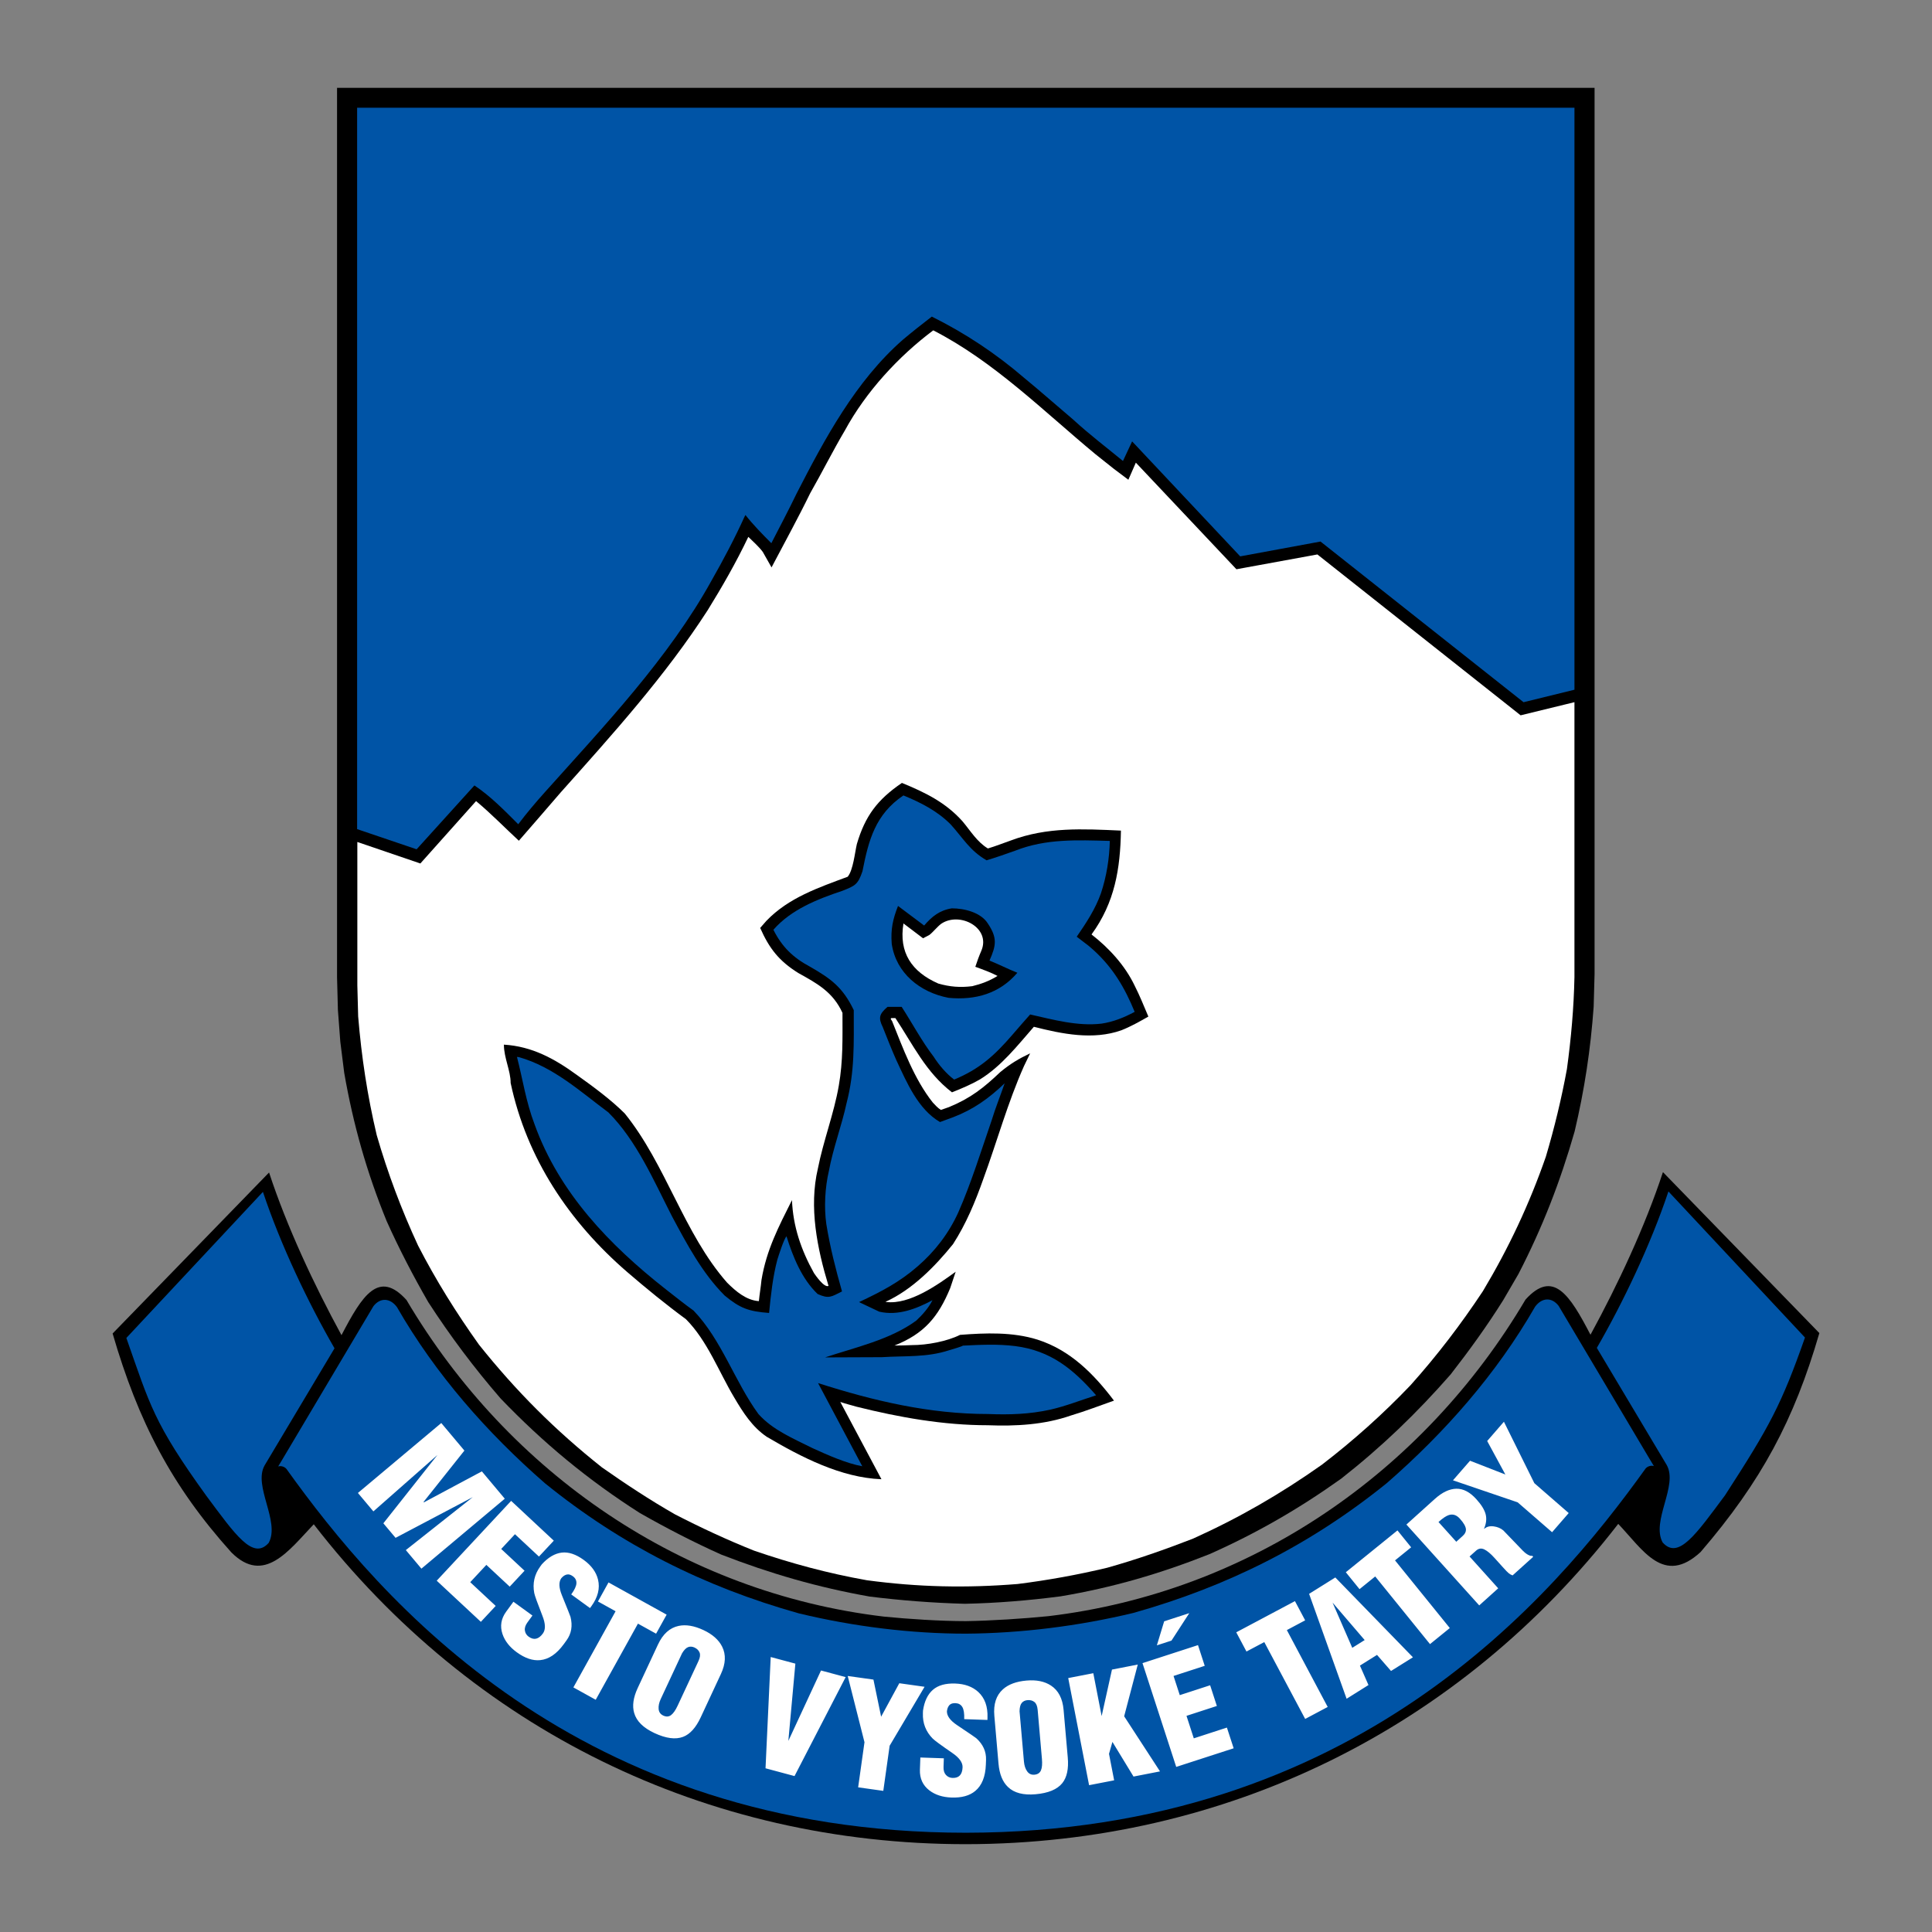
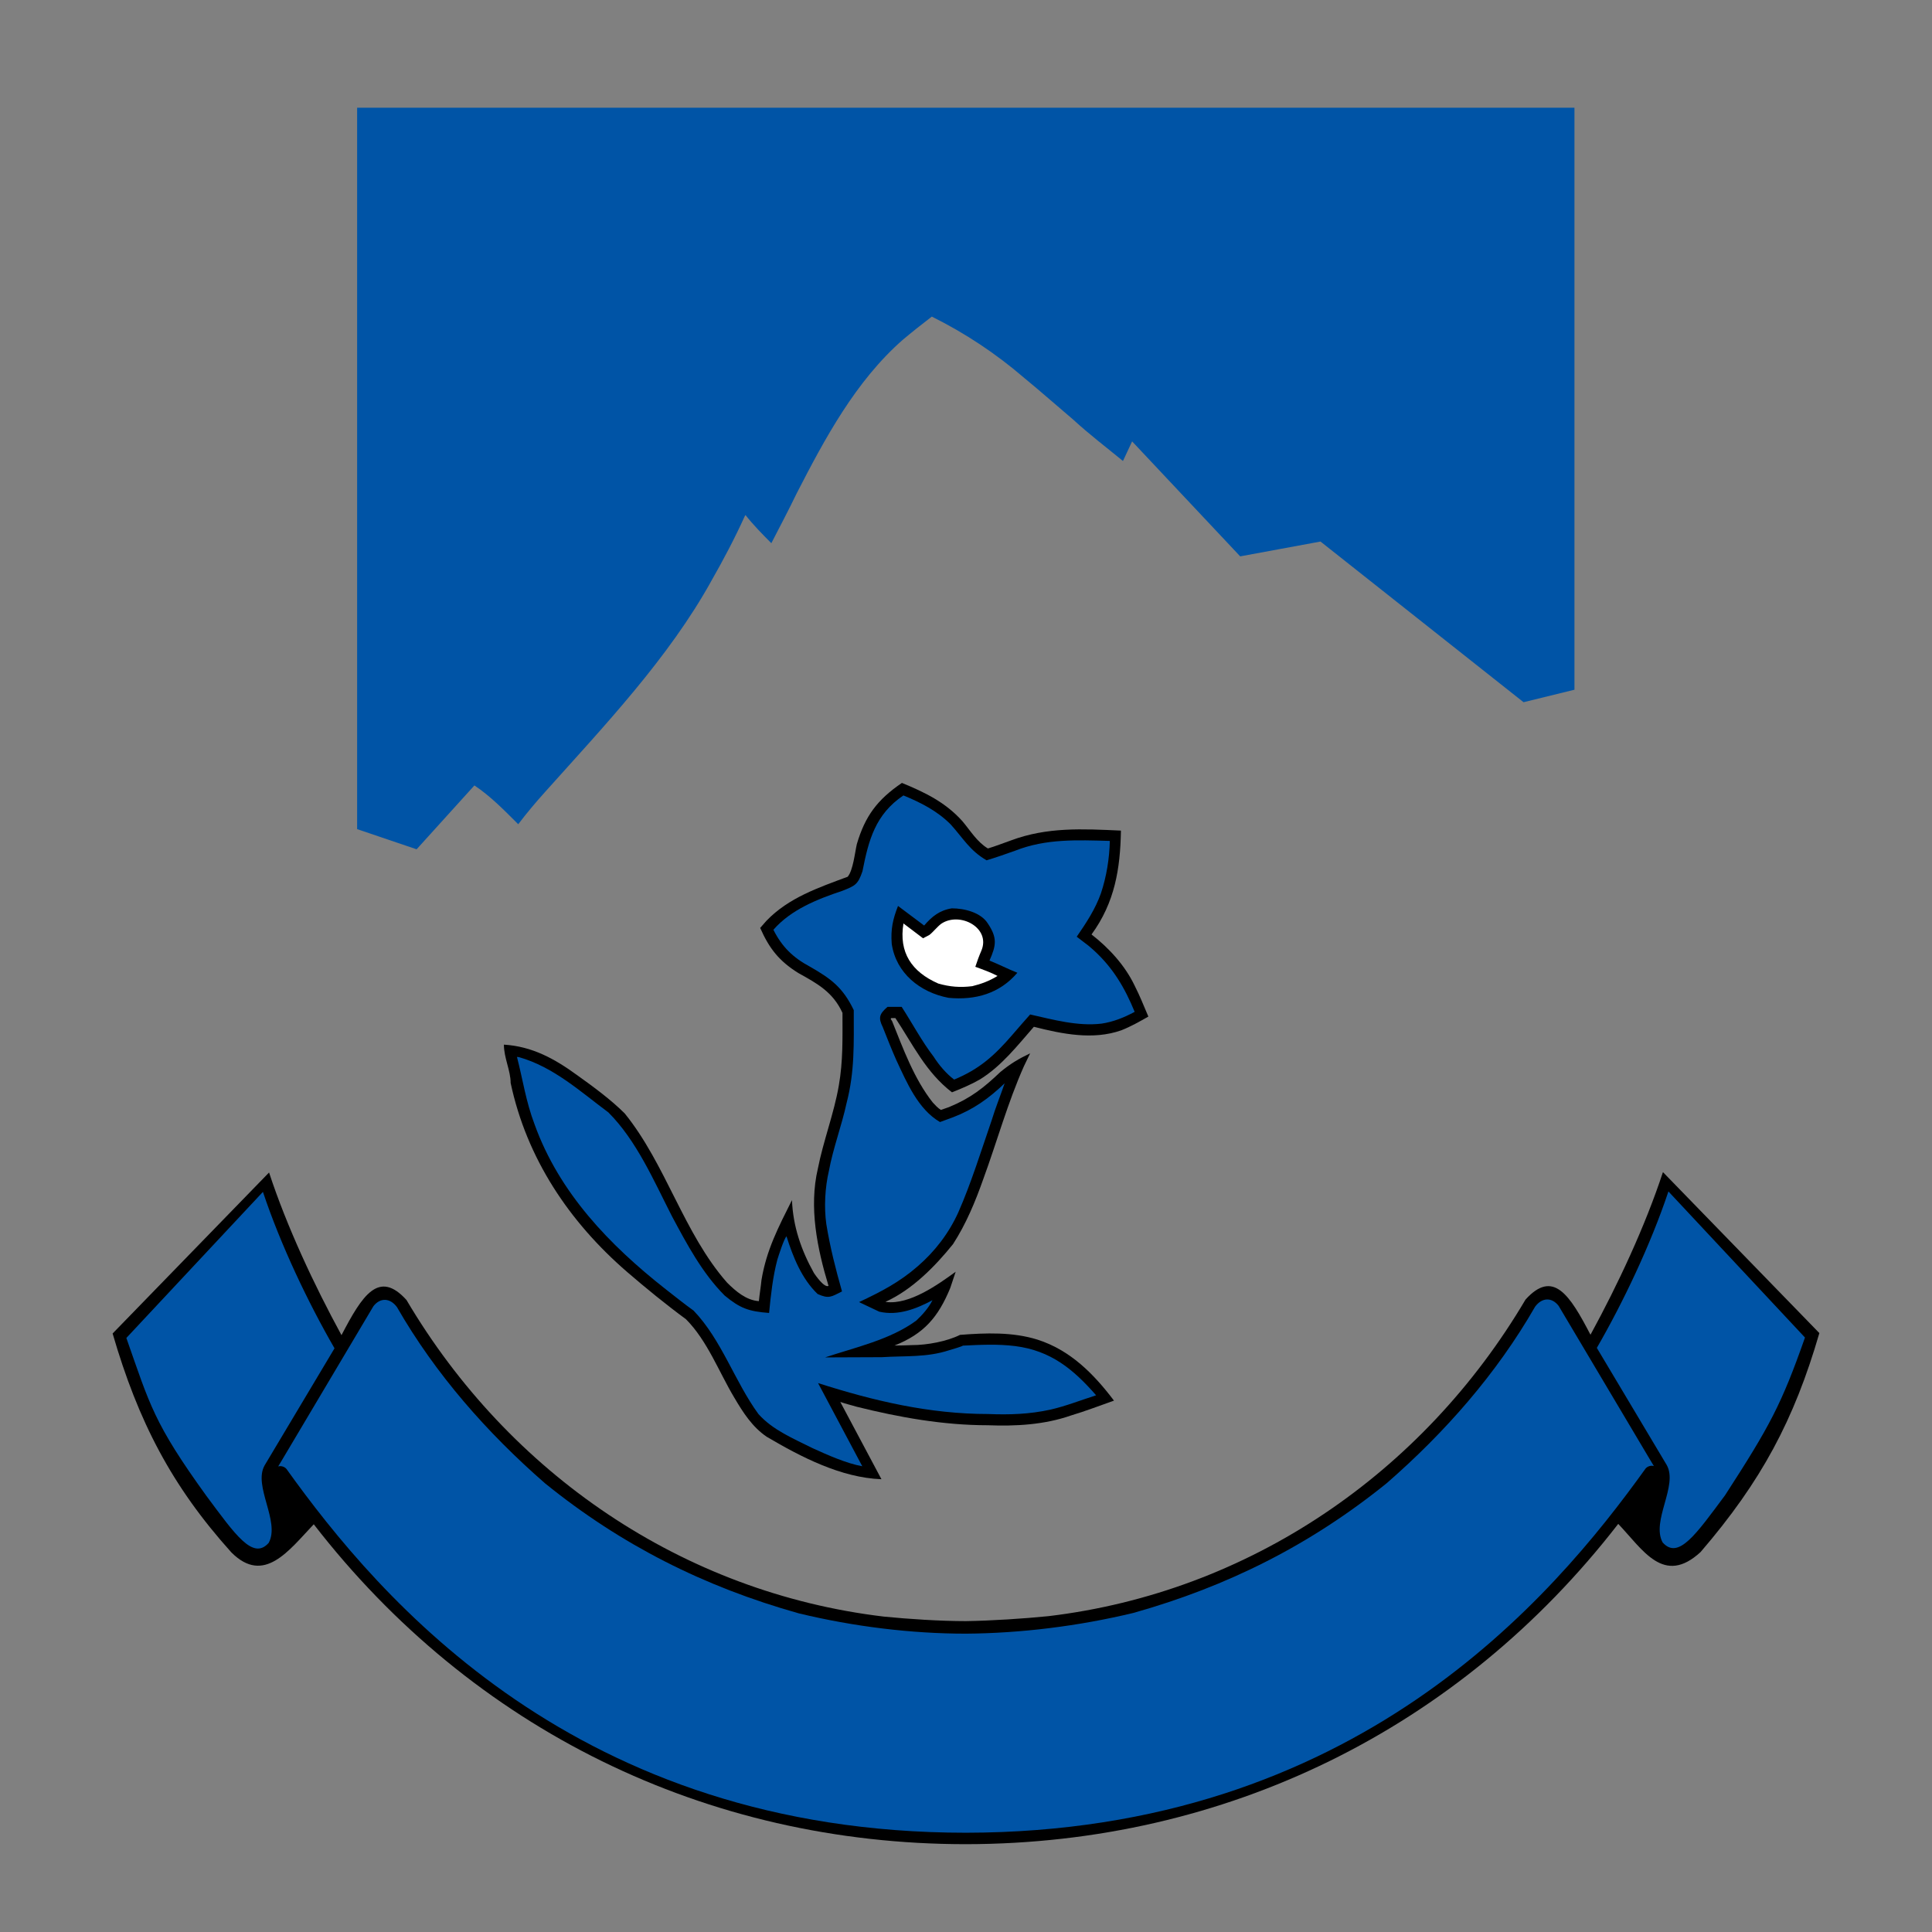
<svg xmlns="http://www.w3.org/2000/svg" version="1.1" id="Layer_1" x="0px" y="0px" width="110px" height="110px" viewBox="0 0 110 110" enable-background="new 0 0 110 110" xml:space="preserve">
  <rect x="0" y="0" width="110" height="110" fill="#808080" stroke="none" />
  <g>
-     <path fill-rule="evenodd" clip-rule="evenodd" d="M90.736,57.325c-0.174,2.428-0.523,4.73-1.084,7.097   c-0.82,2.863-1.83,5.466-3.199,8.116l-0.871,1.495c-0.922,1.469-1.93,2.862-2.988,4.22c-1.93,2.203-3.92,4.121-6.236,5.938   c-2.391,1.706-4.807,3.101-7.494,4.295c-2.789,1.108-5.516,1.905-8.479,2.403c-1.818,0.236-3.623,0.386-5.453,0.424   c-1.83-0.05-3.611-0.188-5.416-0.411c-2.951-0.523-5.664-1.308-8.453-2.391c-1.581-0.709-3.125-1.507-4.631-2.365   c-2.951-1.88-5.503-3.995-7.93-6.523c-1.519-1.755-2.864-3.549-4.122-5.49c-0.858-1.494-1.655-3.024-2.365-4.606   c-1.133-2.776-1.905-5.502-2.416-8.44l-0.224-1.78L19.239,57.5l-0.049-1.855V5h71.598v50.457L90.736,57.325" />
    <path fill-rule="evenodd" clip-rule="evenodd" fill="#0054A6" d="M20.333,47.207V6.133h69.31V39.27l-2.898,0.711l-11.561-9.148   l-4.572,0.844l-6.154-6.546l-0.521,1.116c-0.939-0.772-1.926-1.521-2.828-2.352c-0.928-0.784-1.865-1.616-2.793-2.377   c-1.615-1.39-3.373-2.555-5.263-3.492c-0.559,0.428-1.128,0.879-1.65,1.318c-2.686,2.353-4.443,5.631-6.048,8.756   c-0.451,0.938-0.974,1.925-1.438,2.827c-0.499-0.499-1.045-1.057-1.473-1.604l-0.048,0.083c-0.559,1.235-1.212,2.471-1.877,3.636   c-2.436,4.419-6.165,8.34-9.504,12.07c-0.522,0.582-1.034,1.188-1.509,1.817c-0.784-0.784-1.568-1.592-2.495-2.21l-3.291,3.636   L20.333,47.207" />
-     <path fill-rule="evenodd" clip-rule="evenodd" fill="#FFFFFF" d="M75.268,83.391c-2.352,1.663-4.74,3.042-7.354,4.218   c-1.592,0.617-3.221,1.188-4.871,1.651c-1.688,0.404-3.396,0.713-5.107,0.927c-2.936,0.237-5.644,0.179-8.579-0.214   c-2.21-0.392-4.324-0.963-6.428-1.687c-1.521-0.606-3.053-1.319-4.502-2.067c-1.414-0.809-2.804-1.723-4.158-2.674   c-2.662-2.114-4.871-4.324-6.998-6.985c-1.295-1.817-2.448-3.658-3.469-5.644c-0.951-2.055-1.723-4.11-2.353-6.284   c-0.534-2.257-0.867-4.455-1.057-6.76l-0.047-1.771v-8.162l3.588,1.224l3.172-3.552c0.819,0.678,1.652,1.532,2.436,2.257   c0.784-0.902,1.592-1.829,2.376-2.744c2.958-3.314,5.964-6.641,8.376-10.383c0.831-1.343,1.627-2.733,2.305-4.158l0.012-0.013   c0.273,0.273,0.594,0.547,0.82,0.855l0.498,0.88c0.737-1.402,1.509-2.805,2.198-4.218c0.665-1.164,1.295-2.424,1.983-3.588   c1.188-2.186,3.042-4.206,5.026-5.69c3.457,1.77,6.273,4.598,9.242,7.057l1.047,0.832l0.82,0.617l0.426-0.974l5.727,6.07   l4.609-0.843l11.572,9.159l3.064-0.748v15.646c-0.035,1.759-0.189,3.493-0.428,5.239c-0.309,1.688-0.713,3.351-1.199,4.99   c-0.938,2.697-2.115,5.203-3.588,7.663c-1.26,1.9-2.602,3.659-4.123,5.357C78.736,80.516,77.063,82.013,75.268,83.391" />
    <path fill-rule="evenodd" clip-rule="evenodd" d="M55.986,67.126c0.781-2.132,1.389-4.351,2.318-6.433l0.348-0.72   c-0.658,0.311-1.129,0.595-1.699,1.065c-0.941,0.894-1.686,1.488-2.926,1.997l-0.458,0.16c-0.174-0.111-0.322-0.272-0.459-0.421   c-1.054-1.326-1.698-3.087-2.318-4.637l-0.074-0.111v-0.025l0.013-0.012l0.012-0.025h0.236c1.004,1.513,1.735,3.087,3.223,4.228   c0.533-0.21,1.09-0.446,1.586-0.731c1.229-0.756,2.133-1.922,3.076-3c1.611,0.41,3.371,0.769,4.982,0.199   c0.533-0.211,1.041-0.497,1.537-0.781c-0.248-0.583-0.496-1.203-0.781-1.761c-0.545-1.141-1.449-2.133-2.455-2.914   c1.328-1.821,1.637-3.743,1.674-5.913c-2.18-0.099-4.201-0.211-6.26,0.559c-0.422,0.148-0.893,0.334-1.314,0.458   c-0.619-0.372-0.99-1.004-1.449-1.55c-0.967-1.078-2.12-1.637-3.447-2.182c-1.4,0.954-2.096,1.885-2.566,3.483   c-0.112,0.483-0.211,1.488-0.521,1.859c-1.662,0.62-3.359,1.19-4.624,2.505l-0.359,0.409c0.521,1.178,1.078,1.884,2.169,2.566   c1.116,0.619,1.971,1.091,2.517,2.269c0,1.475,0.037,2.739-0.211,4.153c-0.272,1.574-0.88,3.137-1.189,4.71   c-0.521,2.207-0.037,4.563,0.606,6.683c-0.248,0.124-0.743-0.607-0.83-0.731c-0.731-1.314-1.19-2.653-1.252-4.153   c-0.769,1.537-1.45,2.826-1.736,4.55c-0.036,0.384-0.111,0.818-0.148,1.202c-0.719-0.049-1.313-0.558-1.81-1.054   c-2.468-2.802-3.472-6.719-5.827-9.632c-0.78-0.781-1.809-1.537-2.714-2.183c-1.276-0.929-2.554-1.636-4.166-1.735   c0,0.756,0.384,1.476,0.384,2.183c0.917,4.302,3.335,7.909,6.632,10.76c1.066,0.918,2.219,1.86,3.348,2.689   c1.215,1.216,1.884,3.014,2.752,4.464c0.496,0.843,1.028,1.674,1.848,2.231c1.958,1.153,4.227,2.331,6.532,2.417l-2.343-4.4   c0.285,0.099,0.632,0.186,0.93,0.272c2.43,0.607,4.946,1.054,7.463,1.054c1.598,0.062,3.223-0.025,4.748-0.558   c0.793-0.235,1.662-0.57,2.441-0.843c-1.152-1.525-2.49-2.876-4.352-3.472c-1.424-0.446-2.961-0.384-4.412-0.272   c-0.745,0.372-1.873,0.583-2.741,0.583c-0.322,0.013-0.669,0.024-0.991,0.024c1.687-0.67,2.492-1.624,3.173-3.272l0.311-0.93   c-1.004,0.731-2.616,1.884-3.955,1.723l-0.038-0.012c1.513-0.683,2.827-2.021,3.844-3.286   C55.006,69.681,55.527,68.428,55.986,67.126" />
    <path fill-rule="evenodd" clip-rule="evenodd" fill="#0054A6" d="M53.159,60.165c0.298,0.471,0.719,0.967,1.166,1.302   c1.438-0.596,2.293-1.364,3.309-2.542c0.311-0.372,0.695-0.793,1.018-1.165c1.326,0.297,2.703,0.682,4.066,0.521   c0.67-0.1,1.289-0.349,1.885-0.67c-0.559-1.364-1.229-2.505-2.332-3.509l-0.285-0.248l-0.682-0.521   c0.545-0.793,1.055-1.563,1.377-2.467c0.322-0.968,0.482-1.972,0.508-2.988c-1.859-0.049-3.633-0.136-5.393,0.558   c-0.521,0.187-1.09,0.385-1.623,0.546c-0.955-0.546-1.34-1.265-2.047-2.045c-0.767-0.77-1.698-1.24-2.69-1.649   c-1.599,1.079-1.982,2.542-2.33,4.314c-0.261,0.769-0.422,0.83-1.142,1.116c-1.412,0.471-2.925,1.065-3.93,2.219   c0.484,0.966,1.117,1.586,2.071,2.095c1.215,0.694,1.884,1.19,2.504,2.479c0,1.91,0.062,3.483-0.409,5.294   c-0.272,1.265-0.77,2.578-1.005,3.855c-0.222,0.941-0.284,2.07-0.148,3.037c0.211,1.302,0.533,2.566,0.893,3.831   c-0.619,0.31-0.744,0.434-1.388,0.148c-0.905-0.868-1.4-2.107-1.772-3.285c-0.149,0.148-0.446,1.09-0.521,1.326   c-0.26,0.979-0.371,2.021-0.471,3.037c-1.153-0.087-1.648-0.261-2.529-0.991c-1.276-1.277-2.157-2.938-3-4.513   c-1.028-2.009-2.008-4.302-3.619-5.913c-1.6-1.19-3.125-2.592-5.096-3.149l-0.111-0.012c0.334,1.289,0.508,2.541,1.004,3.843   c1.401,3.893,4.265,6.867,7.45,9.372c0.509,0.396,1.079,0.855,1.6,1.227c1.599,1.662,2.343,4.042,3.694,5.89   c0.818,0.917,1.996,1.4,3.087,1.946c0.843,0.384,1.922,0.867,2.826,1.028l-2.517-4.735c3.174,1.017,6.348,1.761,9.682,1.761   c1.215,0.049,2.355,0.012,3.545-0.249c0.869-0.197,1.748-0.545,2.604-0.817c-1.301-1.488-2.578-2.542-4.611-2.802   c-0.992-0.124-1.984-0.075-2.975-0.025c-0.051,0.05-0.656,0.224-0.781,0.261c-1.278,0.421-2.504,0.31-3.832,0.396   c-1.066,0-2.169,0.013-3.234,0.013c1.71-0.57,3.706-1.004,5.193-2.096c0.347-0.322,0.707-0.731,0.917-1.152l0.014-0.013   c-0.931,0.496-1.972,0.905-3.038,0.657l-1.152-0.545c1.265-0.596,2.294-1.128,3.335-2.034c0.991-0.855,1.784-1.896,2.317-3.074   c0.732-1.661,1.303-3.509,1.896-5.231c0.211-0.693,0.51-1.438,0.744-2.12c-0.893,0.856-1.771,1.488-2.938,1.935l-0.744,0.272   c-1.251-0.731-1.885-2.243-2.479-3.508c-0.272-0.608-0.533-1.277-0.78-1.897c-0.261-0.533-0.199-0.743,0.271-1.153h0.806   C51.931,58.243,52.49,59.297,53.159,60.165" />
    <path fill-rule="evenodd" clip-rule="evenodd" d="M50.771,53.737c0.247,1.673,1.611,2.765,3.235,3.075   c1.537,0.148,2.914-0.249,3.918-1.427c-0.533-0.211-1.055-0.483-1.588-0.693c0.385-0.868,0.459-1.29-0.098-2.121   c-0.396-0.619-1.326-0.854-2.045-0.854c-0.696,0.111-1.129,0.459-1.576,0.979l-1.488-1.115   C50.833,52.336,50.708,52.907,50.771,53.737" />
    <path fill-rule="evenodd" clip-rule="evenodd" fill="#FFFFFF" d="M55.357,56.149c0.508-0.124,0.979-0.298,1.438-0.583   c-0.373-0.198-0.855-0.372-1.264-0.521c0.098-0.298,0.209-0.607,0.334-0.894c0.582-1.313-1.203-2.268-2.269-1.561   c-0.236,0.173-0.458,0.47-0.683,0.644l-0.359,0.187l-1.115-0.844c-0.272,1.649,0.459,2.753,1.983,3.422   C54.08,56.187,54.662,56.235,55.357,56.149" />
    <path fill-rule="evenodd" clip-rule="evenodd" d="M55,92.3c1.461-0.023,3.275-0.141,4.689-0.282   c11.428-1.366,21.324-8.13,27.168-18.026c1.58-1.743,2.521-0.26,3.699,2.003c1.557-2.851,3.111-6.173,4.125-9.26l8.906,9.165   c-1.438,4.949-3.299,8.437-6.762,12.466c-2.098,1.933-3.277-0.118-4.689-1.603C83.088,98.45,69.799,104.978,55,105   c-14.797,0-28.088-6.526-37.136-18.214c-1.414,1.485-2.828,3.464-4.689,1.603c-3.394-3.771-5.302-7.446-6.763-12.465l8.907-9.167   c1.014,3.088,2.569,6.41,4.124,9.261c1.179-2.262,2.121-3.746,3.7-2.003c5.844,9.896,15.74,16.66,27.169,18.026   C51.724,92.183,53.539,92.3,55,92.3" />
    <path fill-rule="evenodd" clip-rule="evenodd" fill="#0054A6" d="M55,93.014c3.109-0.023,6.387-0.425,9.52-1.178   c5.373-1.509,10.109-3.889,14.445-7.399c3.299-2.875,6.244-6.221,8.436-10.038c0.4-0.542,0.965-0.542,1.342-0.047l5.209,8.766   l0.213,0.354c-0.143-0.048-0.354,0-0.473,0.141C88.389,91.011,77.15,104.324,55,104.348c-22.149,0-33.39-13.313-38.691-20.713   c-0.118-0.142-0.33-0.188-0.471-0.142l0.212-0.353l5.208-8.766c0.377-0.495,0.942-0.495,1.343,0.047   c2.192,3.817,5.137,7.163,8.437,10.038c4.335,3.511,9.071,5.891,14.443,7.399C48.614,92.613,51.889,93.014,55,93.014" />
    <path fill-rule="evenodd" clip-rule="evenodd" fill="#0054A6" d="M15.064,83.437c-0.66,1.178,0.896,3.181,0.236,4.406   c-0.896,1.014-1.909-0.472-3.558-2.687c-2.993-4.146-3.205-5.16-4.548-8.978l7.776-8.318c1.013,3.04,2.592,6.339,4.076,8.907   L15.064,83.437" />
-     <path fill-rule="evenodd" clip-rule="evenodd" fill="#0054A6" d="M94.896,83.412c0.662,1.179-0.895,3.182-0.234,4.406   c0.896,1.014,1.908-0.471,3.557-2.686c2.547-3.936,3.207-5.16,4.549-8.978l-7.775-8.318c-1.014,3.039-2.592,6.339-4.076,8.907   L94.896,83.412" />
-     <path fill-rule="evenodd" clip-rule="evenodd" fill="#FFFFFF" d="M88.369,87.238l-1.959-1.701l-3.684-1.254l0.971-1.115   l2.012,0.784l-1.035-1.907l0.953-1.097l1.732,3.497l1.957,1.702L88.369,87.238 M82.914,87.781l0.367-0.332   c0.127-0.114,0.189-0.235,0.184-0.365c-0.008-0.164-0.121-0.368-0.344-0.614c-0.189-0.213-0.4-0.282-0.631-0.209   c-0.15,0.047-0.348,0.179-0.588,0.396L82.914,87.781z M84.221,91.405l-4.146-4.604l1.621-1.46c0.422-0.379,0.83-0.572,1.225-0.579   c0.395-0.006,0.773,0.192,1.139,0.599c0.287,0.318,0.463,0.604,0.527,0.857s0.035,0.524-0.09,0.814l0.012,0.013   c0.135-0.122,0.313-0.168,0.531-0.14c0.219,0.029,0.402,0.105,0.553,0.231l1.014,1.054c0.141,0.155,0.268,0.264,0.379,0.325   c0.113,0.063,0.195,0.083,0.252,0.064l0.055,0.061l-1.172,1.057c-0.078-0.028-0.146-0.065-0.209-0.114   c-0.063-0.047-0.18-0.168-0.352-0.36l-0.465-0.516c-0.221-0.246-0.416-0.408-0.586-0.49c-0.17-0.081-0.326-0.057-0.469,0.072   l-0.369,0.331l1.631,1.812L84.221,91.405z M81.418,93.609l-3.119-3.852l-0.893,0.723l-0.781-0.963l2.941-2.382l0.779,0.963   l-0.918,0.744l3.119,3.852L81.418,93.609z M76.992,93.82l0.707-0.442l-1.828-2.131L76.992,93.82z M76.67,96.72l-2.135-5.973   l1.492-0.933l4.42,4.545l-1.248,0.779l-0.797-0.915l-0.973,0.609l0.486,1.107L76.67,96.72z M74.311,97.869l-2.328-4.376   l-1.014,0.538l-0.582-1.094l3.342-1.776l0.582,1.094l-1.043,0.555l2.326,4.377L74.311,97.869z M65.867,93.679l0.416-1.368   l1.43-0.465l-1.014,1.563L65.867,93.679z M66.969,100.6l-1.92-5.908l3.16-1.026l0.383,1.179l-1.775,0.577l0.354,1.092l1.729-0.562   l0.383,1.179l-1.729,0.562l0.416,1.281l1.885-0.613l0.385,1.179L66.969,100.6z M62.008,101.641l-1.188-6.099l1.428-0.277   l0.475,2.441l0.588-2.647l1.469-0.286l-0.775,2.945l2.041,3.138l-1.508,0.294l-1.201-1.973l-0.195,0.679l0.293,1.508   L62.008,101.641z M58.049,97.436l0.012,0.132l0.238,2.731c0.021,0.226,0.08,0.409,0.182,0.553s0.238,0.207,0.414,0.192   c0.188-0.017,0.311-0.1,0.373-0.249c0.063-0.148,0.08-0.366,0.055-0.651l-0.232-2.666l-0.012-0.132   c-0.02-0.215-0.082-0.362-0.188-0.444s-0.234-0.116-0.393-0.103c-0.139,0.013-0.248,0.066-0.326,0.161   C58.094,97.056,58.053,97.214,58.049,97.436z M56.85,100.409l-0.236-2.716c-0.059-0.663,0.104-1.167,0.488-1.511   c0.313-0.281,0.76-0.447,1.342-0.498c0.564-0.05,1.029,0.045,1.393,0.284c0.424,0.278,0.662,0.738,0.719,1.381l0.238,2.716   c0.057,0.646-0.049,1.134-0.313,1.461c-0.289,0.357-0.797,0.568-1.521,0.631c-0.695,0.062-1.219-0.075-1.568-0.41   C57.082,101.453,56.902,101.008,56.85,100.409z M52.401,100.065l1.337,0.046l-0.017,0.487c-0.008,0.199,0.038,0.352,0.137,0.46   s0.222,0.164,0.371,0.17c0.369,0.014,0.561-0.189,0.576-0.608c0.008-0.27-0.186-0.541-0.584-0.813   c-0.641-0.441-1.011-0.713-1.113-0.816c-0.395-0.399-0.582-0.88-0.562-1.441l0.006-0.156c0.079-0.532,0.268-0.927,0.564-1.184   s0.721-0.376,1.274-0.356c0.543,0.019,0.977,0.178,1.305,0.476c0.375,0.344,0.551,0.832,0.529,1.465l-0.004,0.132l-1.322-0.046   c0.012-0.325-0.025-0.556-0.109-0.694c-0.086-0.138-0.215-0.209-0.387-0.216c-0.125-0.004-0.221,0.018-0.289,0.064   c-0.109,0.073-0.175,0.204-0.199,0.39c-0.009,0.265,0.179,0.527,0.566,0.789c0.713,0.477,1.078,0.727,1.1,0.749   c0.391,0.35,0.576,0.762,0.561,1.234l-0.01,0.265c-0.023,0.693-0.227,1.196-0.604,1.508c-0.324,0.271-0.777,0.395-1.359,0.374   c-0.504-0.018-0.922-0.153-1.255-0.407c-0.374-0.288-0.553-0.681-0.537-1.176L52.401,100.065z M48.859,101.763l0.361-2.568   l-0.955-3.772l1.465,0.206l0.437,2.113l1.035-1.906l1.439,0.202l-1.989,3.357l-0.361,2.569L48.859,101.763z M43.586,100.679   l0.295-6.335l1.404,0.376l-0.4,4.4l1.86-4.009l1.404,0.376l-2.912,5.635L43.586,100.679z M38.834,94.131l-0.056,0.12l-1.159,2.485   c-0.095,0.205-0.135,0.395-0.119,0.569s0.104,0.299,0.264,0.373c0.169,0.079,0.318,0.069,0.446-0.029   c0.128-0.098,0.252-0.276,0.373-0.536l1.132-2.426l0.055-0.12c0.092-0.195,0.111-0.354,0.061-0.478   c-0.05-0.124-0.145-0.219-0.288-0.285c-0.127-0.059-0.248-0.067-0.364-0.024C39.063,93.824,38.948,93.94,38.834,94.131z    M36.309,96.107l1.152-2.472c0.281-0.604,0.675-0.958,1.18-1.063c0.411-0.088,0.881-0.009,1.411,0.238   c0.514,0.24,0.868,0.554,1.064,0.943c0.226,0.452,0.203,0.97-0.069,1.554l-1.151,2.471c-0.275,0.589-0.608,0.959-1.002,1.11   c-0.429,0.164-0.973,0.093-1.632-0.214c-0.634-0.296-1.019-0.676-1.154-1.141C35.988,97.128,36.055,96.651,36.309,96.107z    M32.646,96.074l2.403-4.336l-1.004-0.557l0.601-1.084l3.31,1.835l-0.601,1.083l-1.033-0.572l-2.404,4.335L32.646,96.074z    M29.232,91.196l1.083,0.786l-0.287,0.395c-0.116,0.161-0.165,0.313-0.143,0.458c0.021,0.145,0.091,0.26,0.211,0.348   c0.298,0.217,0.571,0.156,0.817-0.184c0.158-0.218,0.148-0.552-0.029-1c-0.284-0.725-0.44-1.157-0.466-1.298   c-0.104-0.552,0.01-1.056,0.34-1.51l0.092-0.127c0.362-0.396,0.74-0.617,1.13-0.665c0.39-0.047,0.808,0.092,1.256,0.417   c0.439,0.319,0.71,0.693,0.814,1.123c0.119,0.495-0.007,0.999-0.379,1.512l-0.078,0.106l-1.07-0.777   c0.191-0.263,0.29-0.476,0.296-0.637c0.007-0.162-0.059-0.293-0.2-0.396c-0.1-0.072-0.191-0.108-0.276-0.108   c-0.13,0.001-0.259,0.071-0.382,0.213c-0.155,0.213-0.146,0.537,0.03,0.971c0.322,0.793,0.486,1.205,0.491,1.235   c0.128,0.509,0.053,0.954-0.226,1.337l-0.155,0.214c-0.408,0.562-0.857,0.865-1.345,0.912c-0.419,0.043-0.864-0.106-1.335-0.449   c-0.409-0.297-0.68-0.644-0.813-1.04c-0.149-0.448-0.079-0.874,0.213-1.274L29.232,91.196z M24.865,89.998l4.237-4.545l2.429,2.266   l-0.845,0.906l-1.366-1.273l-0.783,0.84l1.329,1.239l-0.845,0.906l-1.33-1.239l-0.918,0.985l1.45,1.352l-0.845,0.906L24.865,89.998   z M20.378,85.003l4.746-3.982l1.317,1.569l-2.325,2.923l0.021,0.024l3.297-1.764l1.306,1.557l-4.747,3.982l-0.887-1.057   l3.812-3.015l-4.396,2.318l-0.695-0.828l3.078-3.889l-3.646,3.211L20.378,85.003z" />
+     <path fill-rule="evenodd" clip-rule="evenodd" fill="#0054A6" d="M94.896,83.412c0.662,1.179-0.895,3.182-0.234,4.406   c0.896,1.014,1.908-0.471,3.557-2.686c2.547-3.936,3.207-5.16,4.549-8.978l-7.775-8.318c-1.014,3.039-2.592,6.339-4.076,8.907   " />
  </g>
</svg>